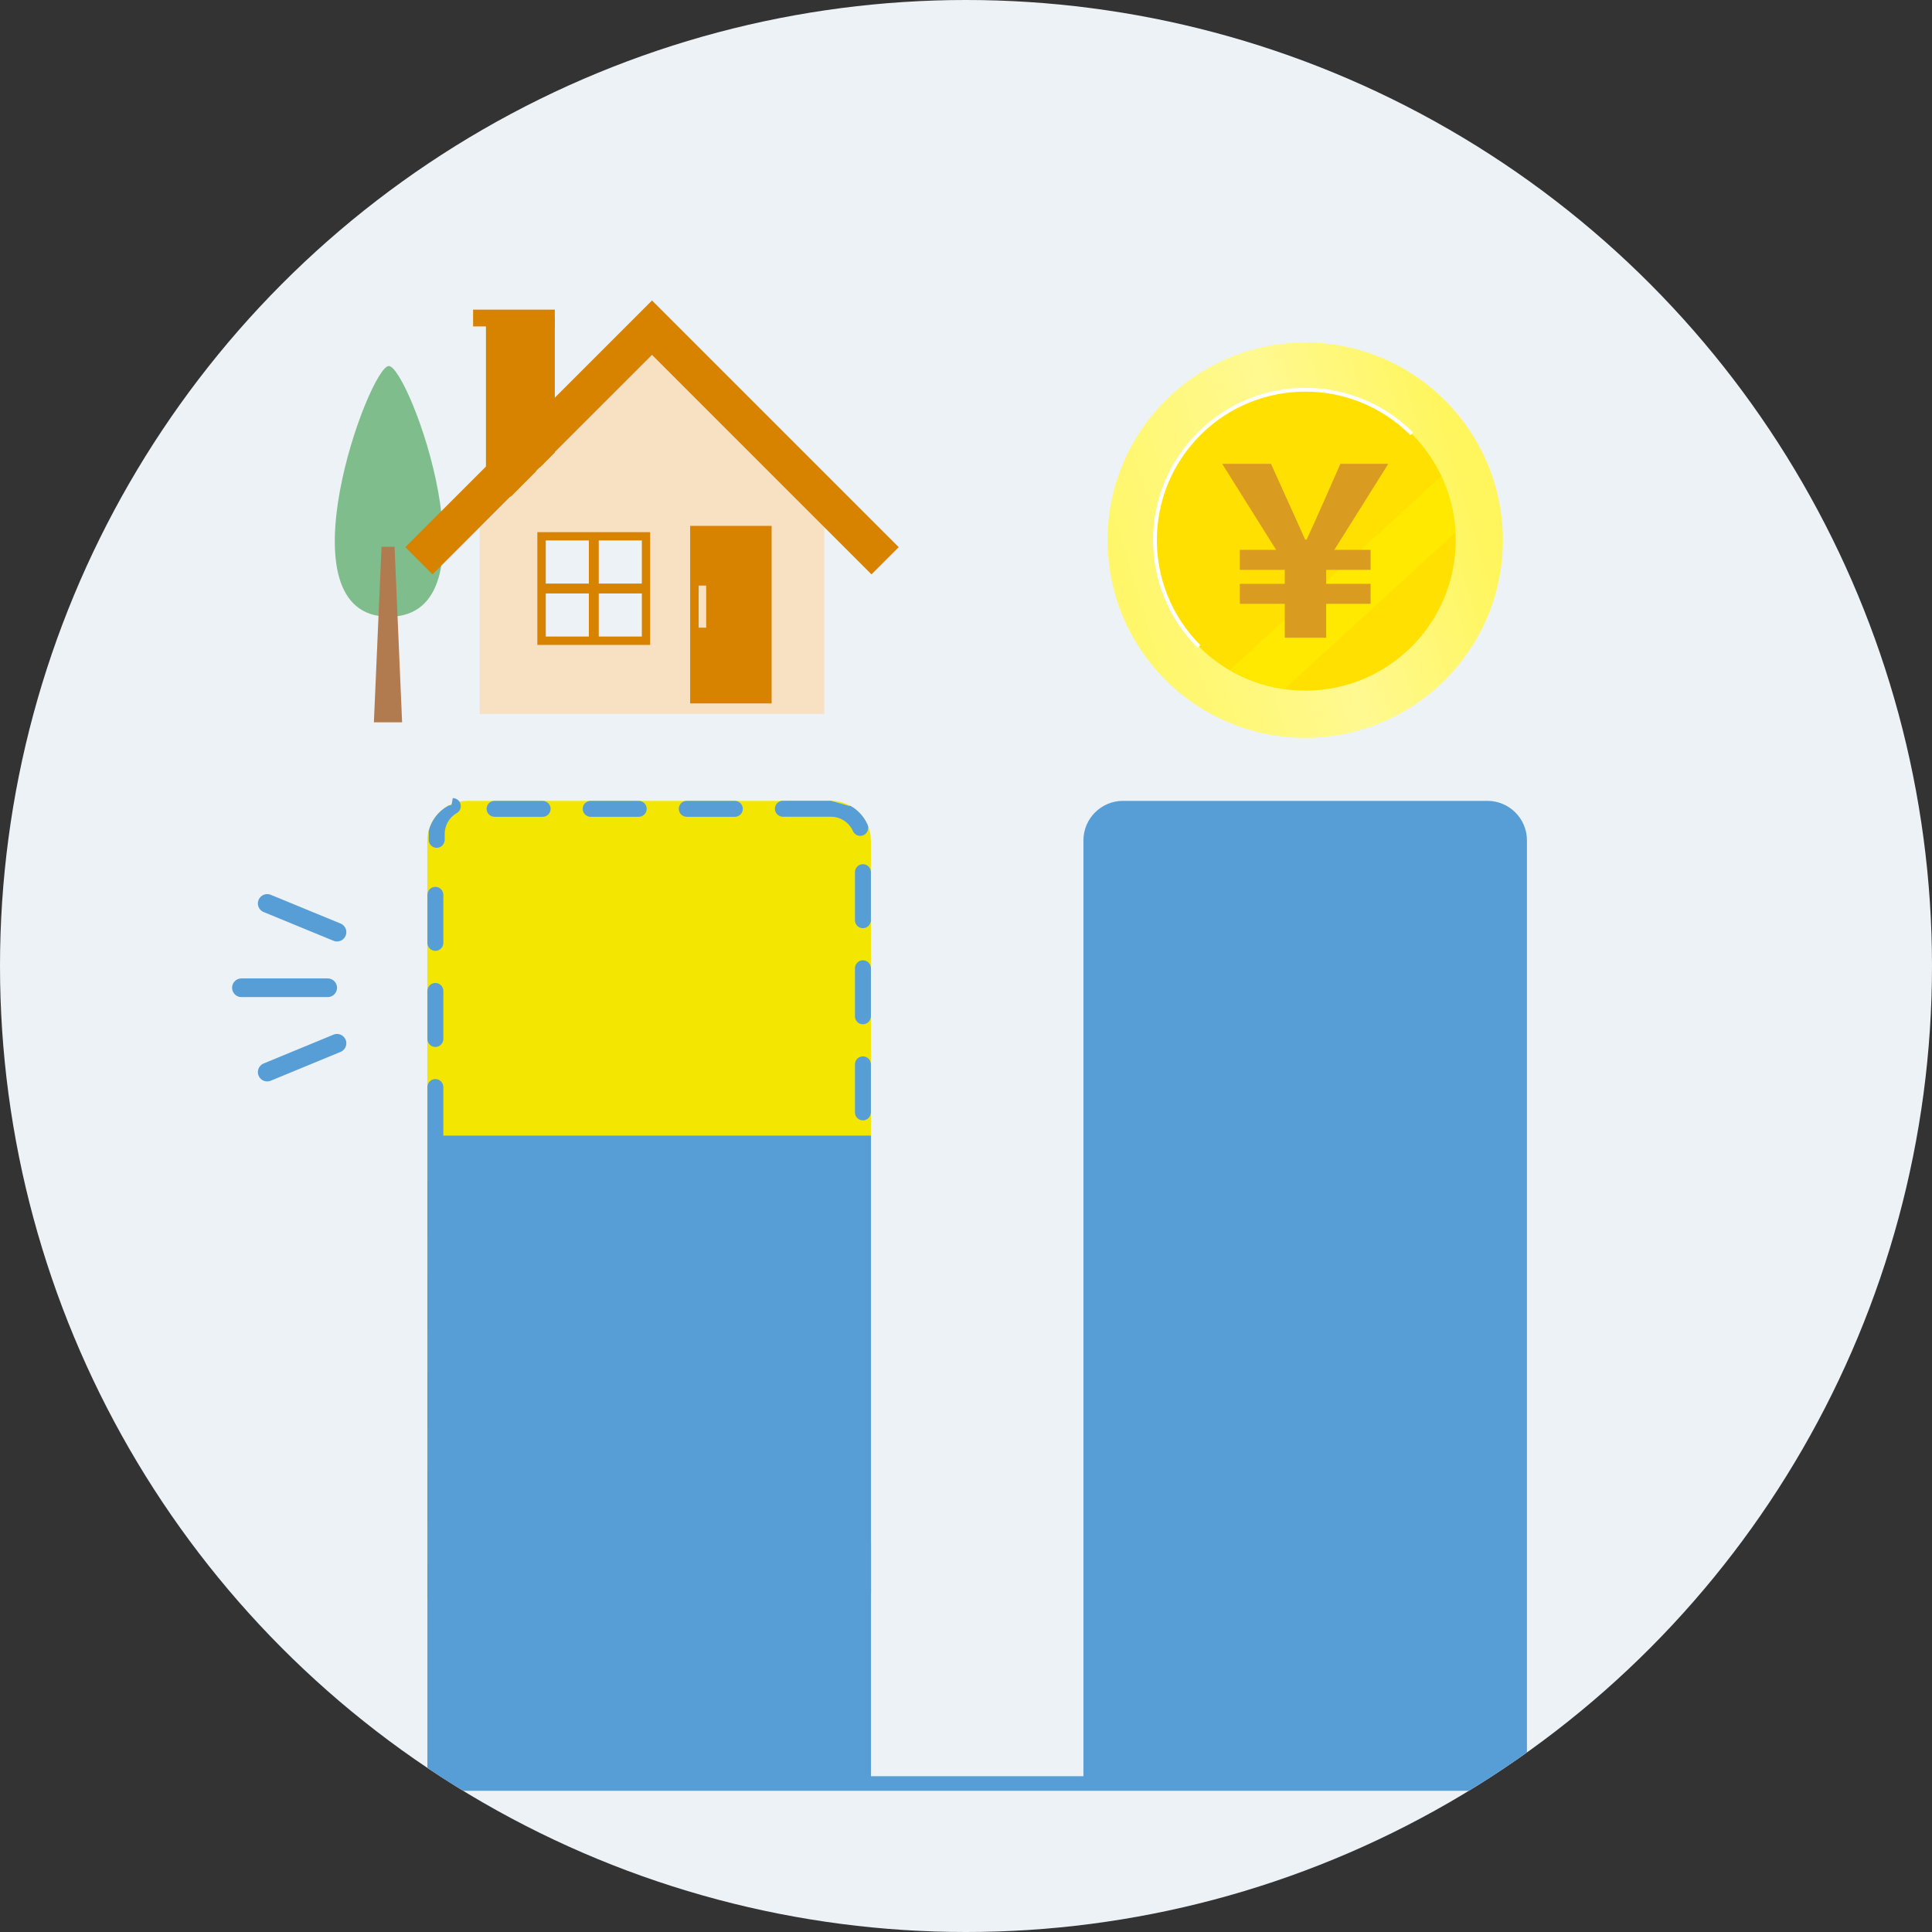
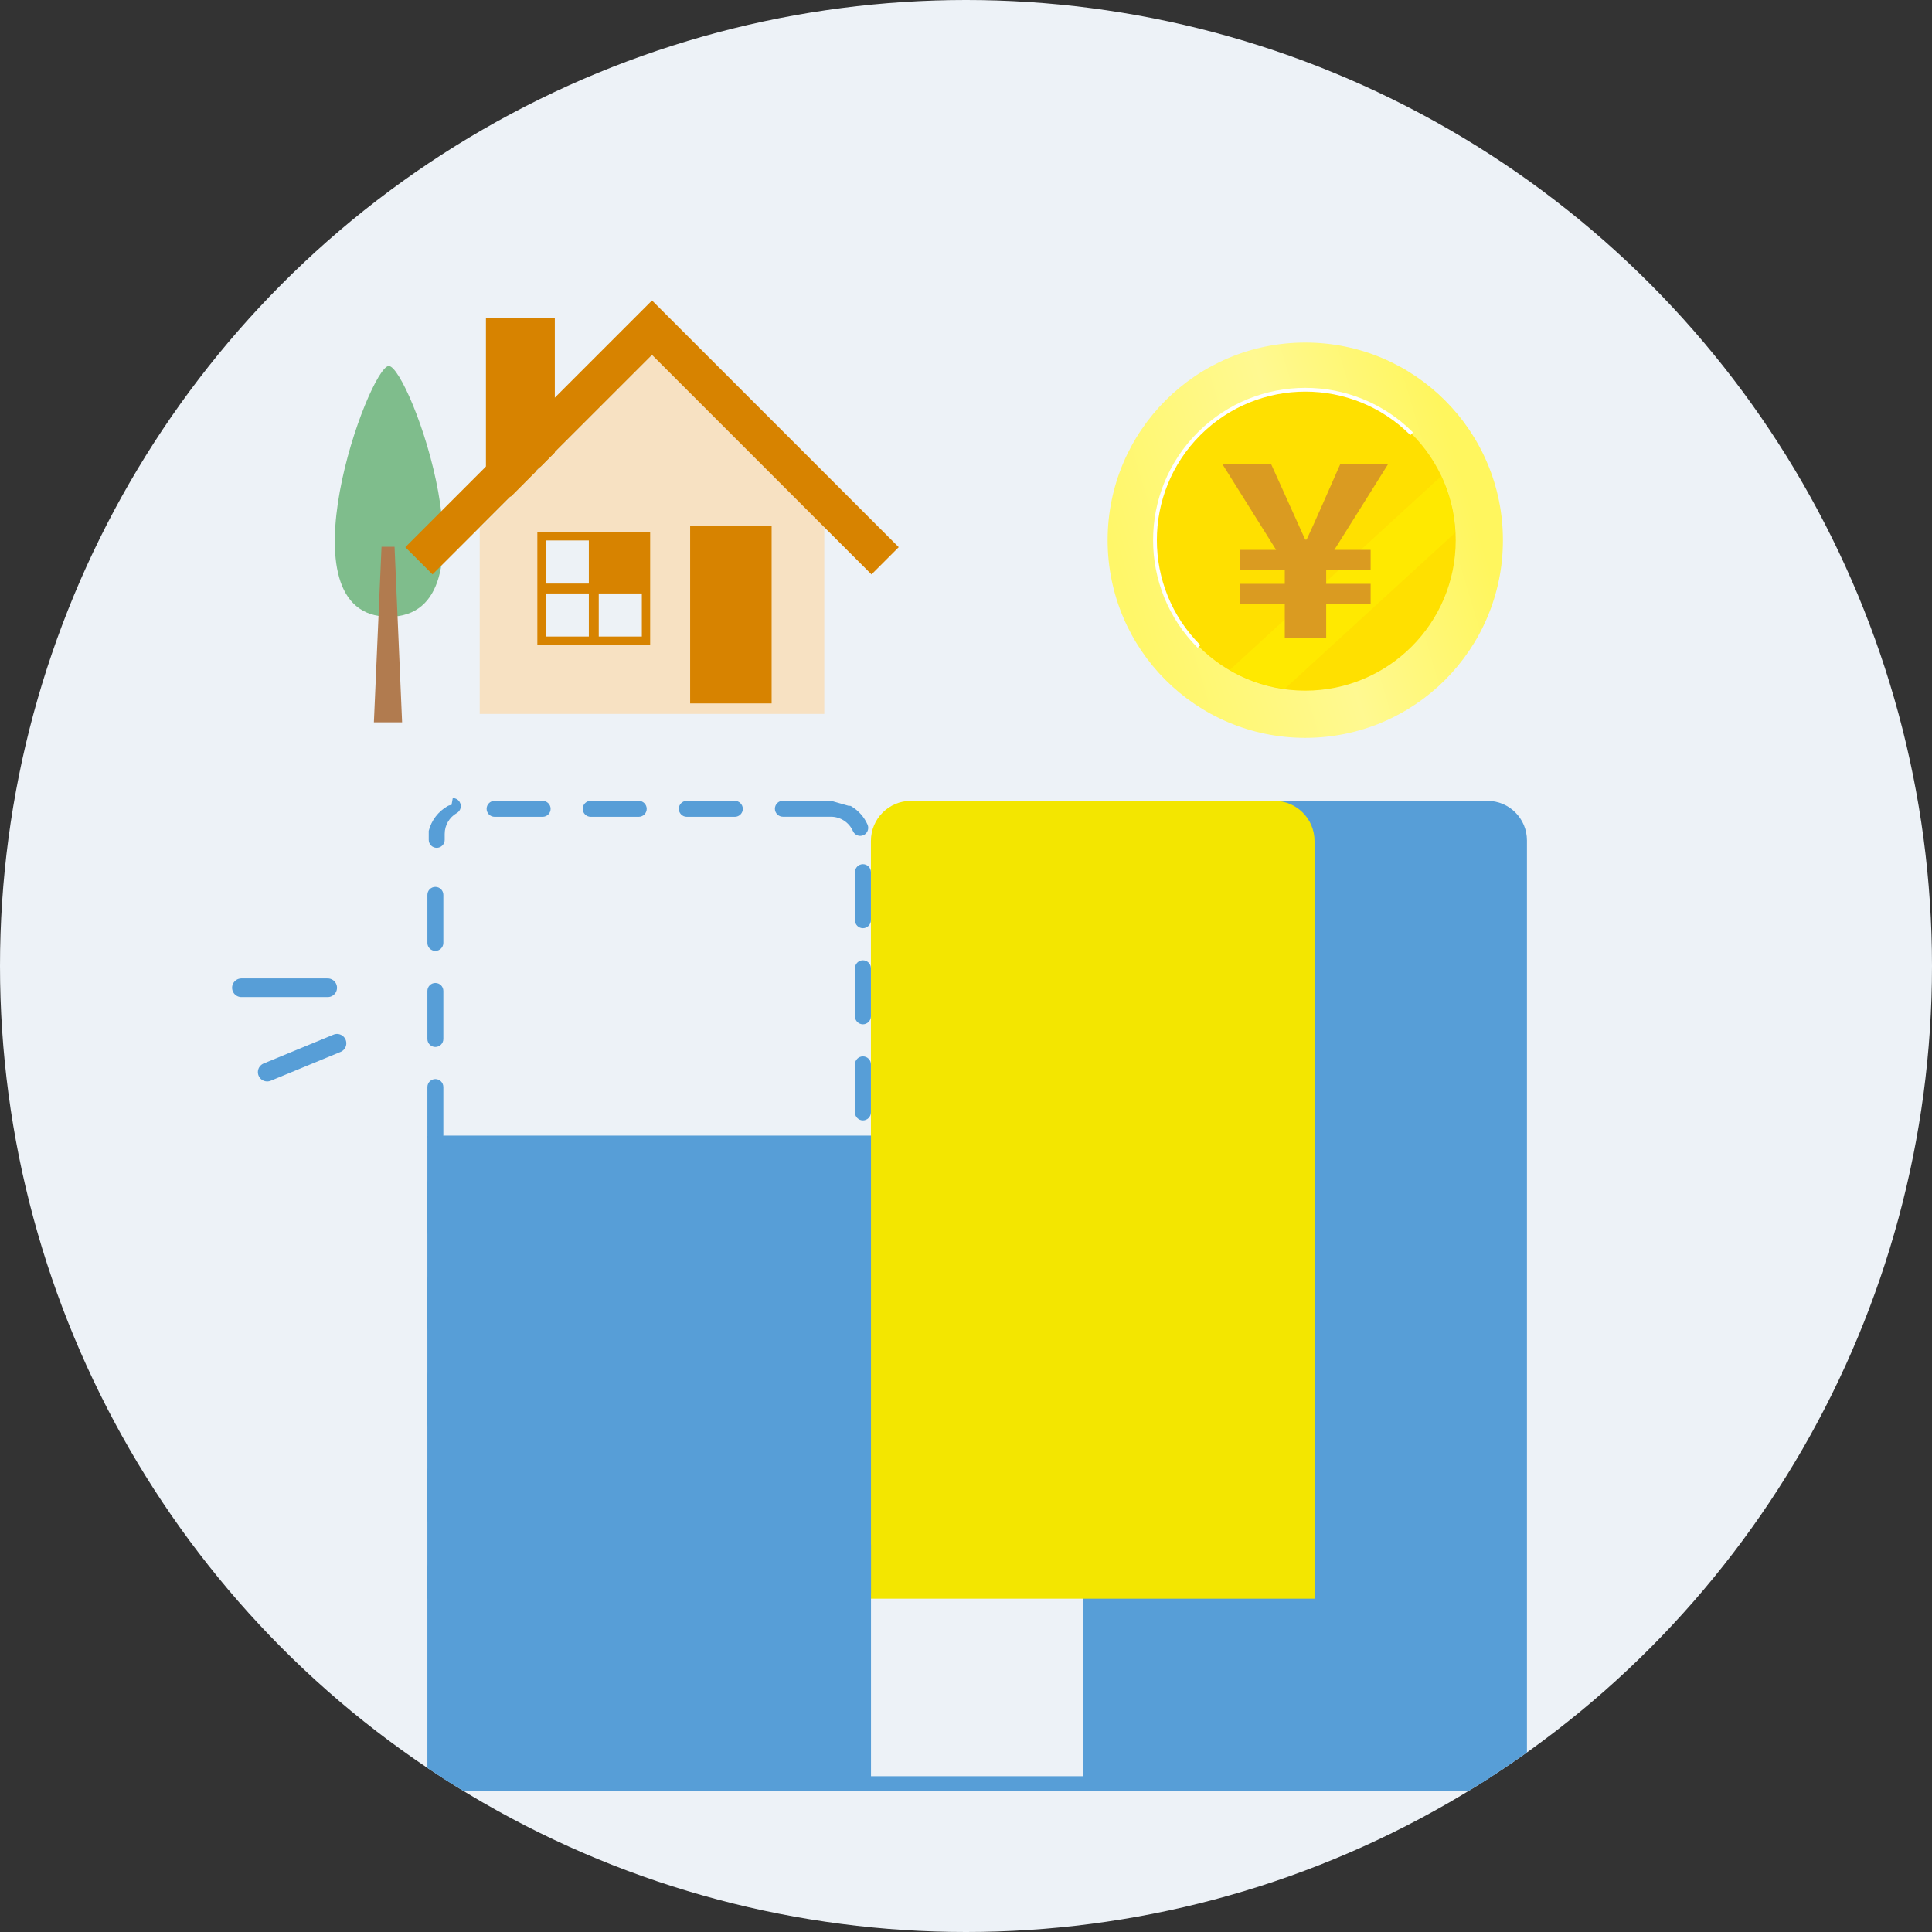
<svg xmlns="http://www.w3.org/2000/svg" viewBox="0 0 230 230">
  <rect x="0" y="0" width="230" height="230" fill="#333333" stroke="none" />
  <defs>
    <style>
      .cls-1 {
        clip-path: url(#clippath);
      }

      .cls-2, .cls-3 {
        fill: #edf2f7;
      }

      .cls-4 {
        fill: url(#_新規グラデーションスウォッチ_4);
      }

      .cls-4, .cls-5, .cls-6, .cls-7, .cls-8, .cls-9, .cls-10, .cls-11, .cls-12, .cls-13, .cls-3, .cls-14 {
        stroke-width: 0px;
      }

      .cls-15 {
        mix-blend-mode: multiply;
      }

      .cls-5 {
        fill: #fff100;
        opacity: .51;
      }

      .cls-16 {
        stroke: #fff;
        stroke-width: .45px;
      }

      .cls-16, .cls-17 {
        stroke-miterlimit: 10;
      }

      .cls-16, .cls-17, .cls-18 {
        fill: none;
      }

      .cls-17 {
        stroke: #c2d3e4;
        stroke-width: .45px;
      }

      .cls-19 {
        isolation: isolate;
      }

      .cls-6, .cls-20 {
        fill: #f3e600;
      }

      .cls-7 {
        fill: #f7e1c2;
      }

      .cls-8 {
        fill: #7fbd8c;
      }

      .cls-9 {
        fill: #579ed7;
      }

      .cls-10 {
        fill: #d78300;
      }

      .cls-11 {
        fill: #da9b21;
      }

      .cls-12 {
        fill: #b17b4f;
      }

      .cls-13 {
        fill: #edf2f6;
      }

      .cls-14 {
        fill: #ffe000;
      }

      .cls-18 {
        stroke-width: 2.22px;
      }

      .cls-18, .cls-20 {
        stroke: #579ed7;
        stroke-linecap: round;
        stroke-linejoin: round;
      }

      .cls-20 {
        stroke-width: 1.74px;
      }
    </style>
    <clipPath id="clippath">
      <circle class="cls-3" cx="115" cy="115" r="115" />
    </clipPath>
    <linearGradient id="_新規グラデーションスウォッチ_4" data-name="新規グラデーションスウォッチ 4" x1="134.05" y1="70.75" x2="174.57" y2="58.51" gradientUnits="userSpaceOnUse">
      <stop offset="0" stop-color="#fff769" />
      <stop offset=".54" stop-color="#fff991" />
      <stop offset="1" stop-color="#fff65e" />
    </linearGradient>
  </defs>
  <g class="cls-19">
    <g id="_レイヤー_1" data-name="レイヤー 1">
      <g>
        <circle class="cls-2" cx="115" cy="115" r="115" />
        <g class="cls-1">
          <g>
            <circle class="cls-4" cx="155.39" cy="64.31" r="23.53" />
            <circle class="cls-14" cx="155.39" cy="64.31" r="17.91" />
            <path class="cls-16" d="m142.74,76.96c-6.99-6.99-6.99-18.33,0-25.32,6.99-6.99,18.33-6.99,25.32,0" />
            <path class="cls-5" d="m171.58,56.68l-25.18,23.07c1.98,1.15,4.19,1.93,6.55,2.25l20.29-18.59c-.12-2.4-.7-4.66-1.66-6.72Z" />
            <path class="cls-11" d="m152.95,71.88h-5.35v-2.38h5.35v-1.66h-5.35v-2.38h4.32l-6.42-10.24h5.81l2.1,4.65c1.05,2.3,1.3,2.91,1.97,4.37h.17c.69-1.47,1-2.19,1.97-4.37l2.05-4.65h5.7l-6.42,10.24h4.32v2.38h-5.29v1.66h5.29v2.38h-5.29v4.04h-4.93v-4.04Z" />
          </g>
          <g>
            <path class="cls-9" d="m181.79,212.32h-52.81v-112.27c0-2.6,2.11-4.71,4.71-4.71h43.38c2.6,0,4.71,2.11,4.71,4.71v112.27Z" />
            <g>
              <g>
-                 <path class="cls-6" d="m103.68,190.32h-52.81v-90.21c0-2.63,2.13-4.77,4.77-4.77h43.27c2.63,0,4.77,2.13,4.77,4.77v90.21Z" />
+                 <path class="cls-6" d="m103.68,190.32v-90.21c0-2.63,2.13-4.77,4.77-4.77h43.27c2.63,0,4.77,2.13,4.77,4.77v90.21Z" />
                <path class="cls-9" d="m87.48,95.34h-5.72c-.53,0-.95.43-.95.95s.43.95.95.95h5.72c.53,0,.95-.43.95-.95s-.43-.95-.95-.95h0Zm-11.44,0h-5.72c-.53,0-.95.43-.95.95s.43.95.95.95h5.72c.53,0,.95-.43.95-.95s-.43-.95-.95-.95h0Zm-11.44,0h-5.72c-.53,0-.95.43-.95.95s.43.95.95.95h5.72c.53,0,.95-.43.95-.95s-.43-.95-.95-.95h0Zm-10.85.5c-.16,0-.32.04-.47.13,0,0,0,0,0,0h0c-1.1.63-1.92,1.68-2.24,2.94h0s0,0,0,.01c0,0,0,0,0,0,0,0,0,0,0,.01h0s0,0,0,.01h0s0,0,0,.01h0s0,0,0,.01h0s0,0,0,.01h0s0,0,0,.01h0s0,0,0,0h0s0,0,0,0h0s0,0,0,0c0,0,0,0,0,0,0,0,0,0,0,0h0s0,0,0,0c0,0,0,0,0,0,0,0,0,0,0,.01h0s0,0,0,.01c0,0,0,0,0,0,0,0,0,0,0,.01,0,0,0,0,0,0,0,0,0,0,0,.01h0s0,0,0,.01c0,0,0,0,0,0,0,0,0,0,0,.01,0,0,0,0,0,0,0,0,0,0,0,.01,0,0,0,0,0,0,0,0,0,0,0,.01,0,0,0,0,0,0,0,0,0,0,0,.01,0,0,0,0,0,0,0,0,0,0,0,.01,0,0,0,0,0,0,0,0,0,0,0,.01,0,0,0,0,0,0,0,0,0,0,0,.01,0,0,0,0,0,0,0,0,0,0,0,.01,0,0,0,0,0,0,0,0,0,0,0,.01,0,0,0,0,0,0,0,0,0,0,0,.01,0,0,0,0,0,0,0,0,0,0,0,0h0s0,0,0,0c0,0,0,0,0,0,0,0,0,0,0,0h0s0,0,0,0c0,0,0,0,0,0,0,0,0,0,0,0,0,0,0,0,0,0,0,0,0,0,0,0,0,0,0,0,0,0,0,0,0,0,0,0h0s0,0,0,0c0,0,0,0,0,0,0,0,0,0,0,0,0,0,0,0,0,0h0s0,.01,0,.01c0,0,0,0,0,0,0,0,0,0,0,0,0,0,0,0,0,0,0,0,0,0,0,0,0,0,0,0,0,0,0,0,0,0,0,0,0,0,0,0,0,0,0,0,0,0,0,0,0,0,0,0,0,0,0,0,0,0,0,0,0,0,0,0,0,0,0,0,0,0,0,0,0,0,0,0,0,0,0,0,0,0,0,0,0,0,0,0,0,0,0,0,0,0,0,0,0,0,0,0,0,0,0,0,0,0,0,0,0,0,0,0,0,0,0,0,0,0,0,0,0,0,0,0,0,0,0,0,0,0,0,0h0s0,0,0,0c0,0,0,0,0,0,0,0,0,0,0,0h0s0,0,0,0c0,0,0,0,0,0,0,0,0,0,0,.01,0,0,0,0,0,0,0,0,0,0,0,.01,0,0,0,0,0,0,0,0,0,0,0,.01,0,0,0,0,0,0,0,0,0,0,0,0h0s0,0,0,0c0,0,0,0,0,0,0,0,0,0,0,0,0,0,0,0,0,0,0,0,0,0,0,0,0,0,0,0,0,0,0,0,0,0,0,0,0,0,0,0,0,0,0,0,0,0,0,0,0,0,0,0,0,0,0,0,0,0,0,0h0s0,0,0,0c0,0,0,0,0,0,0,0,0,0,0,0,0,0,0,0,0,0,0,0,0,0,0,0,0,0,0,0,0,0,0,0,0,0,0,0h0s0,0,0,0c0,0,0,0,0,0,0,0,0,0,0,0,0,0,0,0,0,0,0,0,0,0,0,0,0,0,0,0,0,0,0,0,0,0,0,0,0,0,0,0,0,0,0,0,0,0,0,0,0,0,0,0,0,0,0,0,0,0,0,0,0,0,0,0,0,0,0,0,0,0,0,0,0,0,0,0,0,0,0,0,0,0,0,0,0,0,0,0,0,0,0,0,0,0,0,0,0,0,0,0,0,0,0,0,0,0,0,0,0,0,0,0,0,0,0,0,0,0,0,0,0,0,0,0,0,0,0,0,0,0,0,0,0,0,0,0,0,0,0,0,0,0,0,0h0s0,0,0,0c0,0,0,0,0,0,0,0,0,0,0,0h0s0,0,0,0c0,0,0,0,0,0,0,0,0,0,0,0,0,0,0,0,0,0,0,0,0,0,0,0,0,0,0,0,0,0,0,0,0,0,0,0h0s0,0,0,0c0,0,0,0,0,0,0,0,0,0,0,0,0,0,0,0,0,0,0,0,0,0,0,0,0,0,0,0,0,0,0,0,0,0,0,0h0s0,0,0,0c0,0,0,0,0,0,0,0,0,0,0,.01,0,0,0,0,0,0,0,0,0,0,0,.01,0,0,0,0,0,0,0,0,0,0,0,.01,0,0,0,0,0,0,0,0,0,0,0,0h0s0,0,0,0c0,0,0,0,0,0,0,0,0,0,0,0h0s0,0,0,0c0,0,0,0,0,0,0,0,0,0,0,0h0s0,0,0,0c0,0,0,0,0,0,0,0,0,0,0,0h0s0,0,0,0c0,0,0,0,0,0,0,0,0,0,0,0h0s0,0,0,0c0,0,0,0,0,0,0,0,0,0,0,0h0s0,0,0,0h0s0,0,0,0h0s0,0,0,0c0,0,0,0,0,0,0,0,0,0,0,0h0s0,0,0,0c0,0,0,0,0,0,0,0,0,0,0,0,0,0,0,0,0,0,0,0,0,0,0,0h0s0,0,0,0h0s0,0,0,0h0s0,0,0,0h0s0,0,0,0h0s0,0,0,0c0,0,0,0,0,0,0,0,0,0,0,0,0,0,0,0,0,0,0,0,0,0,0,0h0s0,0,0,0h0s0,0,0,0c0,0,0,0,0,0,0,0,0,0,0,0h0s0,0,0,0h0s0,0,0,0h0s0,0,0,0h0s0,0,0,0h0s0,0,0,0h0s0,.01,0,.02h0s0,.01,0,.02h0v.02h0v.72c0,.53.43.95.95.95s.95-.43.95-.95v-.71c0-1.02.55-1.97,1.44-2.48.46-.26.61-.84.35-1.3-.18-.31-.5-.48-.83-.48h0Zm-1.92,9.74c-.53,0-.95.43-.95.95v5.72c0,.53.43.95.95.95s.95-.43.95-.95v-5.72c0-.53-.43-.95-.95-.95h0Zm0,11.44c-.53,0-.95.43-.95.95v5.72c0,.53.43.95.95.95s.95-.43.95-.95v-5.72c0-.53-.43-.95-.95-.95h0Zm0,11.44c-.53,0-.95.43-.95.95v5.72c0,.53.43.95.95.95s.95-.43.95-.95v-5.72c0-.53-.43-.95-.95-.95h0Zm0,11.44c-.53,0-.95.43-.95.95v5.72c0,.53.43.95.95.95s.95-.43.95-.95v-5.72c0-.53-.43-.95-.95-.95h0Zm0,11.44c-.53,0-.95.43-.95.95v5.72c0,.53.43.95.95.95s.95-.43.95-.95v-5.72c0-.53-.43-.95-.95-.95h0Zm0,11.44c-.53,0-.95.43-.95.95v5.72c0,.53.43.95.95.95s.95-.43.95-.95v-5.72c0-.53-.43-.95-.95-.95h0Zm0,11.44c-.53,0-.95.43-.95.95v5.72c0,.53.43.95.95.95s.95-.43.95-.95v-5.72c0-.53-.43-.95-.95-.95h0Zm0,11.44c-.53,0-.95.43-.95.95v3.71h2.01c.53,0,.95-.43.95-.95s-.43-.95-.95-.95h-.11v-1.8c0-.53-.43-.95-.95-.95h0Zm12.5,2.75h-5.72c-.53,0-.95.43-.95.95s.43.95.95.95h5.72c.53,0,.95-.43.95-.95s-.43-.95-.95-.95h0Zm11.44,0h-5.72c-.53,0-.95.43-.95.95s.43.95.95.95h5.72c.53,0,.95-.43.95-.95s-.43-.95-.95-.95h0Zm11.44,0h-5.72c-.53,0-.95.43-.95.95s.43.95.95.95h5.72c.53,0,.95-.43.95-.95s-.43-.95-.95-.95h0Zm11.44,0h-5.72c-.53,0-.95.43-.95.95s.43.95.95.95h5.72c.53,0,.95-.43.95-.95s-.43-.95-.95-.95h0Zm4.08-5.45c-.53,0-.95.43-.95.95v5.72c0,.27.11.51.29.68h1.33c.18-.17.29-.41.29-.68v-5.72c0-.53-.43-.95-.95-.95h0Zm0-11.44c-.53,0-.95.43-.95.95v5.72c0,.53.43.95.95.95s.95-.43.95-.95v-5.72c0-.53-.43-.95-.95-.95h0Zm0-11.44c-.53,0-.95.43-.95.95v5.72c0,.53.43.95.95.95s.95-.43.95-.95v-5.72c0-.53-.43-.95-.95-.95h0Zm0-11.44c-.53,0-.95.43-.95.95v5.72c0,.53.43.95.95.95s.95-.43.95-.95v-5.72c0-.53-.43-.95-.95-.95h0Zm0-11.44c-.53,0-.95.43-.95.95v5.72c0,.53.43.95.95.95s.95-.43.95-.95v-5.72c0-.53-.43-.95-.95-.95h0Zm0-11.44c-.53,0-.95.43-.95.95v5.72c0,.53.43.95.95.95s.95-.43.95-.95v-5.72c0-.53-.43-.95-.95-.95h0Zm0-11.44c-.53,0-.95.43-.95.95v5.72c0,.53.43.95.95.95s.95-.43.95-.95v-5.72c0-.53-.43-.95-.95-.95h0Zm0-11.44c-.53,0-.95.43-.95.95v5.72c0,.53.43.95.95.95s.95-.43.95-.95v-5.72c0-.53-.43-.95-.95-.95h0Zm-3.81-7.55h-5.72c-.53,0-.95.43-.95.95s.43.95.95.95h5.72c1.13,0,2.16.67,2.62,1.71.16.36.51.57.87.57.13,0,.26-.03.38-.08.48-.21.7-.78.49-1.26-.4-.91-1.08-1.67-1.93-2.18t0,0s-.01,0-.02-.01c0,0,0,0,0,0-.02,0-.03-.02-.05-.03h0s0,0,0,0c0,0,0,0,0,0,0,0,0,0-.01,0,0,0,0,0,0,0,0,0,0,0,0,0,0,0,0,0,0,0,0,0,0,0-.01,0,0,0,0,0,0,0,0,0-.01,0-.02-.01,0,0,0,0,0,0,0,0-.01,0-.02,0,0,0,0,0,0,0,0,0-.01,0-.02-.01,0,0,0,0,0,0,0,0-.01,0-.02,0,0,0,0,0,0,0h-.01s0,0,0,0c0,0,0,0,0,0,0,0,0,0,0,0,0,0,0,0-.01,0t0,0s0,0,0,0c0,0,0,0,0,0,0,0,0,0-.01,0,0,0,0,0,0,0,0,0,0,0,0,0,0,0,0,0,0,0,0,0,0,0,0,0,0,0,0,0,0,0,0,0,0,0,0,0,0,0,0,0,0,0,0,0,0,0-.01,0h0s0,0,0,0c0,0,0,0,0,0,0,0,0,0-.01,0,0,0,0,0,0,0,0,0,0,0,0,0,0,0,0,0,0,0,0,0,0,0-.01,0,0,0,0,0,0,0,0,0,0,0,0,0,0,0,0,0,0,0,0,0,0,0-.01,0,0,0,0,0,0,0,0,0,0,0,0,0,0,0,0,0,0,0,0,0,0,0-.01,0,0,0,0,0,0,0,0,0,0,0,0,0,0,0,0,0,0,0,0,0,0,0-.01,0,0,0,0,0,0,0,0,0,0,0-.01,0,0,0,0,0,0,0,0,0,0,0,0,0,0,0,0,0,0,0,0,0,0,0,0,0h0s0,0,0,0c0,0,0,0,0,0,0,0,0,0,0,0,0,0,0,0,0,0h-.01s0,0,0,0h0s0,0,0,0h-.01s0,0,0,0c0,0,0,0,0,0,0,0,0,0,0,0,0,0,0,0,0,0h0s0,0,0,0c0,0,0,0,0,0,0,0,0,0,0,0,0,0,0,0,0,0,0,0,0,0,0,0,0,0,0,0,0,0,0,0,0,0,0,0,0,0,0,0,0,0,0,0,0,0,0,0,0,0,0,0,0,0,0,0,0,0,0,0,0,0,0,0,0,0h0s0,0,0,0c0,0,0,0,0,0,0,0,0,0,0,0,0,0,0,0,0,0,0,0,0,0,0,0,0,0,0,0,0,0,0,0,0,0,0,0,0,0,0,0,0,0,0,0,0,0,0,0,0,0,0,0,0,0,0,0,0,0,0,0,0,0,0,0,0,0,0,0,0,0,0,0h-.01s0,0,0,0c0,0,0,0,0,0,0,0,0,0,0,0,0,0,0,0-.01,0,0,0,0,0,0,0,0,0,0,0,0,0,0,0,0,0,0,0,0,0,0,0,0,0,0,0,0,0,0,0,0,0,0,0,0,0,0,0,0,0,0,0,0,0,0,0,0,0,0,0,0,0,0,0h0s0,0,0,0c0,0,0,0,0,0,0,0,0,0,0,0,0,0,0,0,0,0,0,0,0,0,0,0,0,0,0,0,0,0,0,0,0,0,0,0,0,0,0,0,0,0,0,0,0,0,0,0,0,0,0,0,0,0,0,0,0,0,0,0,0,0,0,0,0,0,0,0,0,0,0,0,0,0,0,0,0,0,0,0,0,0,0,0,0,0,0,0-.01,0,0,0,0,0,0,0,0,0,0,0,0,0h0s0,0,0,0c0,0,0,0,0,0,0,0,0,0,0,0,0,0,0,0,0,0,0,0,0,0,0,0h0s0,0,0,0h0s0,0,0,0c0,0,0,0,0,0,0,0,0,0,0,0,0,0,0,0,0,0,0,0,0,0,0,0,0,0,0,0,0,0,0,0,0,0,0,0,0,0,0,0,0,0,0,0,0,0,0,0,0,0,0,0,0,0,0,0,0,0,0,0,0,0,0,0,0,0,0,0,0,0,0,0,0,0,0,0,0,0,0,0,0,0,0,0,0,0,0,0,0,0,0,0,0,0,0,0,0,0,0,0,0,0,0,0,0,0,0,0,0,0,0,0,0,0,0,0,0,0,0,0,0,0,0,0,0,0,0,0,0,0,0,0,0,0,0,0,0,0,0,0,0,0,0,0,0,0,0,0,0,0,0,0,0,0,0,0,0,0,0,0,0,0,0,0,0,0,0,0h0s0,0,0,0c0,0,0,0,0,0,0,0,0,0,0,0,0,0,0,0,0,0,0,0,0,0,0,0h0s0,0,0,0c0,0,0,0,0,0,0,0,0,0,0,0,0,0,0,0,0,0h0s0,0,0,0c0,0,0,0,0,0s0,0,0,0h0s0,0,0,0c0,0,0,0,0,0,0,0,0,0,0,0,0,0,0,0,0,0,0,0,0,0,0,0,0,0,0,0,0,0,0,0,0,0,0,0,0,0,0,0,0,0,0,0,0,0,0,0,0,0,0,0,0,0,0,0,0,0,0,0,0,0,0,0,0,0,0,0,0,0,0,0,0,0,0,0,0,0,0,0,0,0,0,0,0,0,0,0,0,0,0,0,0,0,0,0,0,0,0,0,0,0s0,0,0,0c0,0,0,0,0,0,0,0,0,0,0,0,0,0,0,0,0,0,0,0,0,0,0,0,0,0,0,0,0,0,0,0,0,0,0,0,0,0,0,0,0,0,0,0,0,0,0,0,0,0,0,0,0,0,0,0,0,0,0,0,0,0,0,0,0,0,0,0,0,0,0,0s0,0,0,0c0,0,0,0,0,0,0,0,0,0,0,0,0,0,0,0,0,0,0,0,0,0,0,0,0,0,0,0,0,0,0,0,0,0,0,0,0,0,0,0,0,0,0,0,0,0,0,0,0,0,0,0,0,0h0s0,0,0,0h0s0,0,0,0c0,0,0,0,0,0s0,0,0,0c0,0,0,0,0,0,0,0,0,0,0,0,0,0,0,0,0,0,0,0,0,0,0,0,0,0,0,0,0,0,0,0,0,0,0,0,0,0,0,0,0,0,0,0,0,0,0,0,0,0,0,0,0,0,0,0,0,0,0,0,0,0,0,0,0,0,0,0,0,0,0,0,0,0,0,0,0,0,0,0,0,0,0,0,0,0,0,0,0,0,0,0,0,0,0,0,0,0,0,0,0,0,0,0,0,0,0,0,0,0,0,0,0,0,0,0,0,0,0,0,0,0,0,0,0,0,0,0,0,0,0,0,0,0,0,0,0,0,0,0,0,0,0,0,0,0,0,0,0,0,0,0,0,0,0,0,0,0,0,0,0,0,0,0,0,0,0,0h0s0,0,0,0c0,0,0,0,0,0,0,0,0,0,0,0,0,0,0,0,0,0,0,0,0,0,0,0,0,0,0,0,0,0,0,0,0,0,0,0,0,0,0,0,0,0,0,0,0,0,0,0,0,0,0,0,0,0,0,0,0,0,0,0h0s0,0,0,0c0,0,0,0,0,0,0,0,0,0,0,0,0,0,0,0,0,0,0,0,0,0,0,0,0,0,0,0,0,0,0,0,0,0,0,0,0,0,0,0,0,0,0,0,0,0,0,0,0,0,0,0,0,0,0,0,0,0,0,0,0,0,0,0,0,0,0,0,0,0,0,0,0,0,0,0,0,0,0,0,0,0,0,0,0,0,0,0,0,0,0,0,0,0,0,0,0,0,0,0,0,0,0,0,0,0,0,0,0,0,0,0,0,0,0,0,0,0,0,0,0,0,0,0,0,0h0s0,0,0,0c0,0,0,0,0,0,0,0,0,0,0,0h0s0,0,0,0h0s0,0,0,0c0,0,0,0,0,0,0,0,0,0,0,0h0s0,0,0,0h0s0,0,0,0c0,0,0,0,0,0h0s0,0,0,0h0s0,0,0,0c0,0,0,0,0,0,0,0,0,0,0,0,0,0,0,0,0,0,0,0,0,0,0,0h0s0,0,0,0c0,0,0,0,0,0,0,0,0,0,0,0,0,0,0,0,0,0,0,0,0,0,0,0,0,0,0,0,0,0,0,0,0,0,0,0,0,0,0,0,0,0,0,0,0,0,0,0,0,0,0,0,0,0,0,0,0,0,0,0,0,0,0,0,0,0,0,0,0,0,0,0,0,0,0,0,0,0,0,0,0,0,0,0,0,0,0,0,0,0,0,0,0,0,0,0,0,0,0,0,0,0,0,0,0,0,0,0,0,0,0,0,0,0,0,0,0,0,0,0,0,0,0,0,0,0,0,0,0,0,0,0,0,0,0,0,0,0,0,0,0,0,0,0,0,0,0,0,0,0,0,0,0,0,0,0,0,0,0,0,0,0,0,0,0,0,0,0,0,0,0,0,0,0,0,0,0,0,0,0,0,0,0,0,0,0,0,0,0,0,0,0,0,0,0,0,0,0,0,0,0,0,0,0,0,0,0,0,0,0,0,0,0,0,0,0,0,0,0,0,0,0,0,0,0,0,0,0,0,0,0,0,0,0,0,0,0,0,0,0,0,0,0,0,0,0,0,0,0,0,0,0,0,0,0,0,0,0,0,0,0,0,0,0,0,0,0,0,0,0,0,0,0,0,0,0,0,0,0,0,0,0,0,0,0,0,0,0,0,0,0,0,0,0,0,0,0,0,0,0,0,0,0,0,0,0,0,0,0,0,0,0,0,0,0,0,0,0,0,0,0,0,0,0,0,0,0,0,0,0,0,0,0,0,0,0,0,0,0,0,0,0,0,0,0,0,0,0,0,0,0,0,0,0,0,0,0,0,0,0,0,0,0,0,0,0,0,0,0,0,0,0,0,0,0,0,0,0,0,0,0,0,0,0,0,0,0,0,0,0,0,0,0,0,0,0,0,0,0,0,0,0h0s0,0,0,0c0,0,0,0,0,0,0,0,0,0,0,0,0,0,0,0,0,0,0,0,0,0,0,0,0,0,0,0,0,0h0s0,0,0,0c0,0,0,0,0,0,0,0,0,0,0,0,0,0,0,0,0,0,0,0,0,0,0,0,0,0,0,0,0,0,0,0,0,0,0,0,0,0,0,0,0,0,0,0,0,0,0,0,0,0,0,0,0,0,0,0,0,0,0,0,0,0,0,0,0,0,0,0,0,0,0,0,0,0,0,0,0,0,0,0,0,0,0,0,0,0,0,0,0,0,0,0,0,0,0,0,0,0,0,0,0,0,0,0,0,0,0,0,0,0,0,0,0,0,0,0,0,0,0,0,0,0,0,0,0,0,0,0,0,0,0,0,0,0,0,0,0,0,0,0,0,0,0,0,0,0,0,0,0,0,0,0,0,0,0,0,0,0,0,0,0,0,0,0,0,0,0,0,0,0,0,0,0,0,0,0,0,0,0,0h0s0,0,0,0c0,0,0,0,0,0,0,0,0,0,0,0,0,0,0,0,0,0,0,0,0,0,0,0,0,0,0,0,0,0,0,0,0,0,0,0,0,0,0,0,0,0,0,0,0,0,0,0h0s0,0,0,0c0,0,0,0,0,0,0,0,0,0,0,0,0,0,0,0,0,0,0,0,0,0,0,0,0,0,0,0,0,0,0,0,0,0,0,0h0s0,0,0,0c0,0,0,0,0,0,0,0,0,0,0,0h0s0,0,0,0c0,0,0,0,0,0,0,0,0,0,0,0,0,0,0,0,0,0h0s0,0,0,0c0,0,0,0,0,0h0s0,0,0,0c0,0,0,0,0,0,0,0,0,0,0,0h0s0,0,0,0c0,0,0,0,0,0,0,0,0,0,0,0,0,0,0,0,0,0,0,0,0,0,0,0,0,0,0,0,0,0,0,0,0,0,0,0h0s0,0,0,0c0,0,0,0,0,0,0,0,0,0,0,0,0,0,0,0,0,0,0,0,0,0-.01,0,0,0,0,0,0,0,0,0,0,0,0,0h0s0,0,0,0c0,0,0,0,0,0,0,0,0,0,0,0,0,0,0,0,0,0,0,0,0,0,0,0,0,0,0,0,0,0,0,0,0,0,0,0,0,0,0,0,0,0,0,0,0,0,0,0,0,0,0,0,0,0,0,0,0,0,0,0,0,0,0,0,0,0,0,0,0,0,0,0h0s0,0,0,0c0,0,0,0,0,0,0,0,0,0,0,0,0,0,0,0,0,0,0,0,0,0,0,0,0,0,0,0,0,0,0,0,0,0,0,0,0,0,0,0,0,0,0,0,0,0,0,0,0,0,0,0,0,0,0,0,0,0,0,0,0,0,0,0,0,0,0,0,0,0,0,0h0s0,0,0,0c0,0,0,0,0,0,0,0,0,0,0,0,0,0,0,0,0,0,0,0,0,0,0,0,0,0,0,0,0,0,0,0,0,0,0,0,0,0,0,0,0,0,0,0,0,0,0,0,0,0,0,0,0,0,0,0,0,0,0,0,0,0,0,0,0,0,0,0,0,0,0,0h0s0,0,0,0c0,0,0,0,0,0,0,0,0,0,0,0,0,0,0,0,0,0,0,0,0,0,0,0h0s0,0,0,0c0,0,0,0,0,0,0,0,0,0,0,0,0,0,0,0,0,0,0,0,0,0,0,0,0,0,0,0,0,0,0,0,0,0,0,0,0,0,0,0,0,0,0,0,0,0,0,0,0,0,0,0,0,0,0,0,0,0,0,0,0,0,0,0,0,0h0s0,0,0,0c0,0,0,0,0,0,0,0,0,0,0,0,0,0,0,0,0,0,0,0,0,0,0,0,0,0,0,0,0,0,0,0,0,0,0,0,0,0,0,0,0,0,0,0,0,0,0,0,0,0,0,0,0,0,0,0,0,0,0,0,0,0,0,0,0,0,0,0,0,0,0,0,0,0,0,0,0,0,0,0,0,0,0,0,0,0,0,0,0,0,0,0,0,0,0,0,0,0,0,0,0,0,0,0,0,0,0,0,0,0,0,0,0,0,0,0,0,0,0,0,0,0,0,0,0,0h0s0,0,0,0c0,0,0,0,0,0,0,0,0,0,0,0,0,0,0,0,0,0,0,0,0,0,0,0,0,0,0,0,0,0,0,0,0,0,0,0,0,0,0,0,0,0,0,0,0,0,0,0,0,0,0,0,0,0,0,0,0,0,0,0,0,0,0,0,0,0,0,0,0,0,0,0h0s0,0,0,0c0,0,0,0,0,0,0,0,0,0,0,0,0,0,0,0,0,0,0,0,0,0,0,0,0,0,0,0,0,0,0,0,0,0,0,0,0,0,0,0,0,0,0,0,0,0,0,0,0,0,0,0,0,0,0,0,0,0,0,0,0,0,0,0,0,0,0,0,0,0,0,0,0,0,0,0,0,0,0,0,0,0,0,0,0,0,0,0,0,0,0,0,0,0,0,0h0s0,0,0,0c0,0,0,0,0,0,0,0,0,0,0,0,0,0,0,0,0,0,0,0,0,0,0,0,0,0,0,0,0,0,0,0,0,0,0,0,0,0,0,0,0,0,0,0,0,0,0,0,0,0,0,0,0,0,0,0,0,0,0,0h0s0,0,0,0c0,0,0,0,0,0,0,0,0,0,0,0h0s0,0,0,0h0s0,0,0,0h0Z" />
              </g>
              <rect class="cls-9" x="50.88" y="135.19" width="52.81" height="77.13" />
              <g>
-                 <line class="cls-18" x1="31.81" y1="107.55" x2="40.12" y2="110.97" />
                <line class="cls-18" x1="31.81" y1="127.63" x2="40.12" y2="124.2" />
                <line class="cls-18" x1="28.74" y1="117.59" x2="39.01" y2="117.59" />
              </g>
            </g>
          </g>
          <line class="cls-20" x1="33.62" y1="212.32" x2="196.38" y2="212.32" />
          <g>
            <g>
              <path class="cls-8" d="m46.29,43.57c-2.33,0-13.23,29.85,0,29.85s2.44-29.75,0-29.85Z" />
              <polygon class="cls-12" points="47.87 85.99 44.51 85.99 45.42 65.09 46.97 65.09 47.87 85.99" />
            </g>
            <g>
-               <rect class="cls-10" x="56.32" y="36.86" width="9.73" height="2" />
              <rect class="cls-10" x="57.85" y="37.86" width="8.2" height="21.25" />
              <g class="cls-15">
                <line class="cls-17" x1="57.85" y1="55.85" x2="66.05" y2="55.85" />
              </g>
              <polygon class="cls-7" points="98.13 84.99 57.11 84.99 57.11 62.85 77.62 42.25 98.13 62.71 98.13 84.99" />
              <polygon class="cls-10" points="103.75 68.38 77.62 42.25 51.49 68.38 48.25 65.14 77.62 35.77 106.99 65.14 103.75 68.38" />
              <rect class="cls-10" x="82.16" y="62.6" width="9.7" height="21.14" />
-               <rect class="cls-7" x="83.17" y="69.71" width=".9" height="5.01" />
              <g>
                <rect class="cls-10" x="63.97" y="63.35" width="13.43" height="13.43" />
                <g>
                  <rect class="cls-13" x="64.97" y="64.34" width="5.13" height="5.13" />
                  <rect class="cls-13" x="64.97" y="70.65" width="5.13" height="5.13" />
-                   <rect class="cls-13" x="71.28" y="64.34" width="5.13" height="5.13" />
                  <rect class="cls-13" x="71.28" y="70.65" width="5.13" height="5.13" />
                </g>
              </g>
            </g>
          </g>
        </g>
      </g>
    </g>
  </g>
</svg>